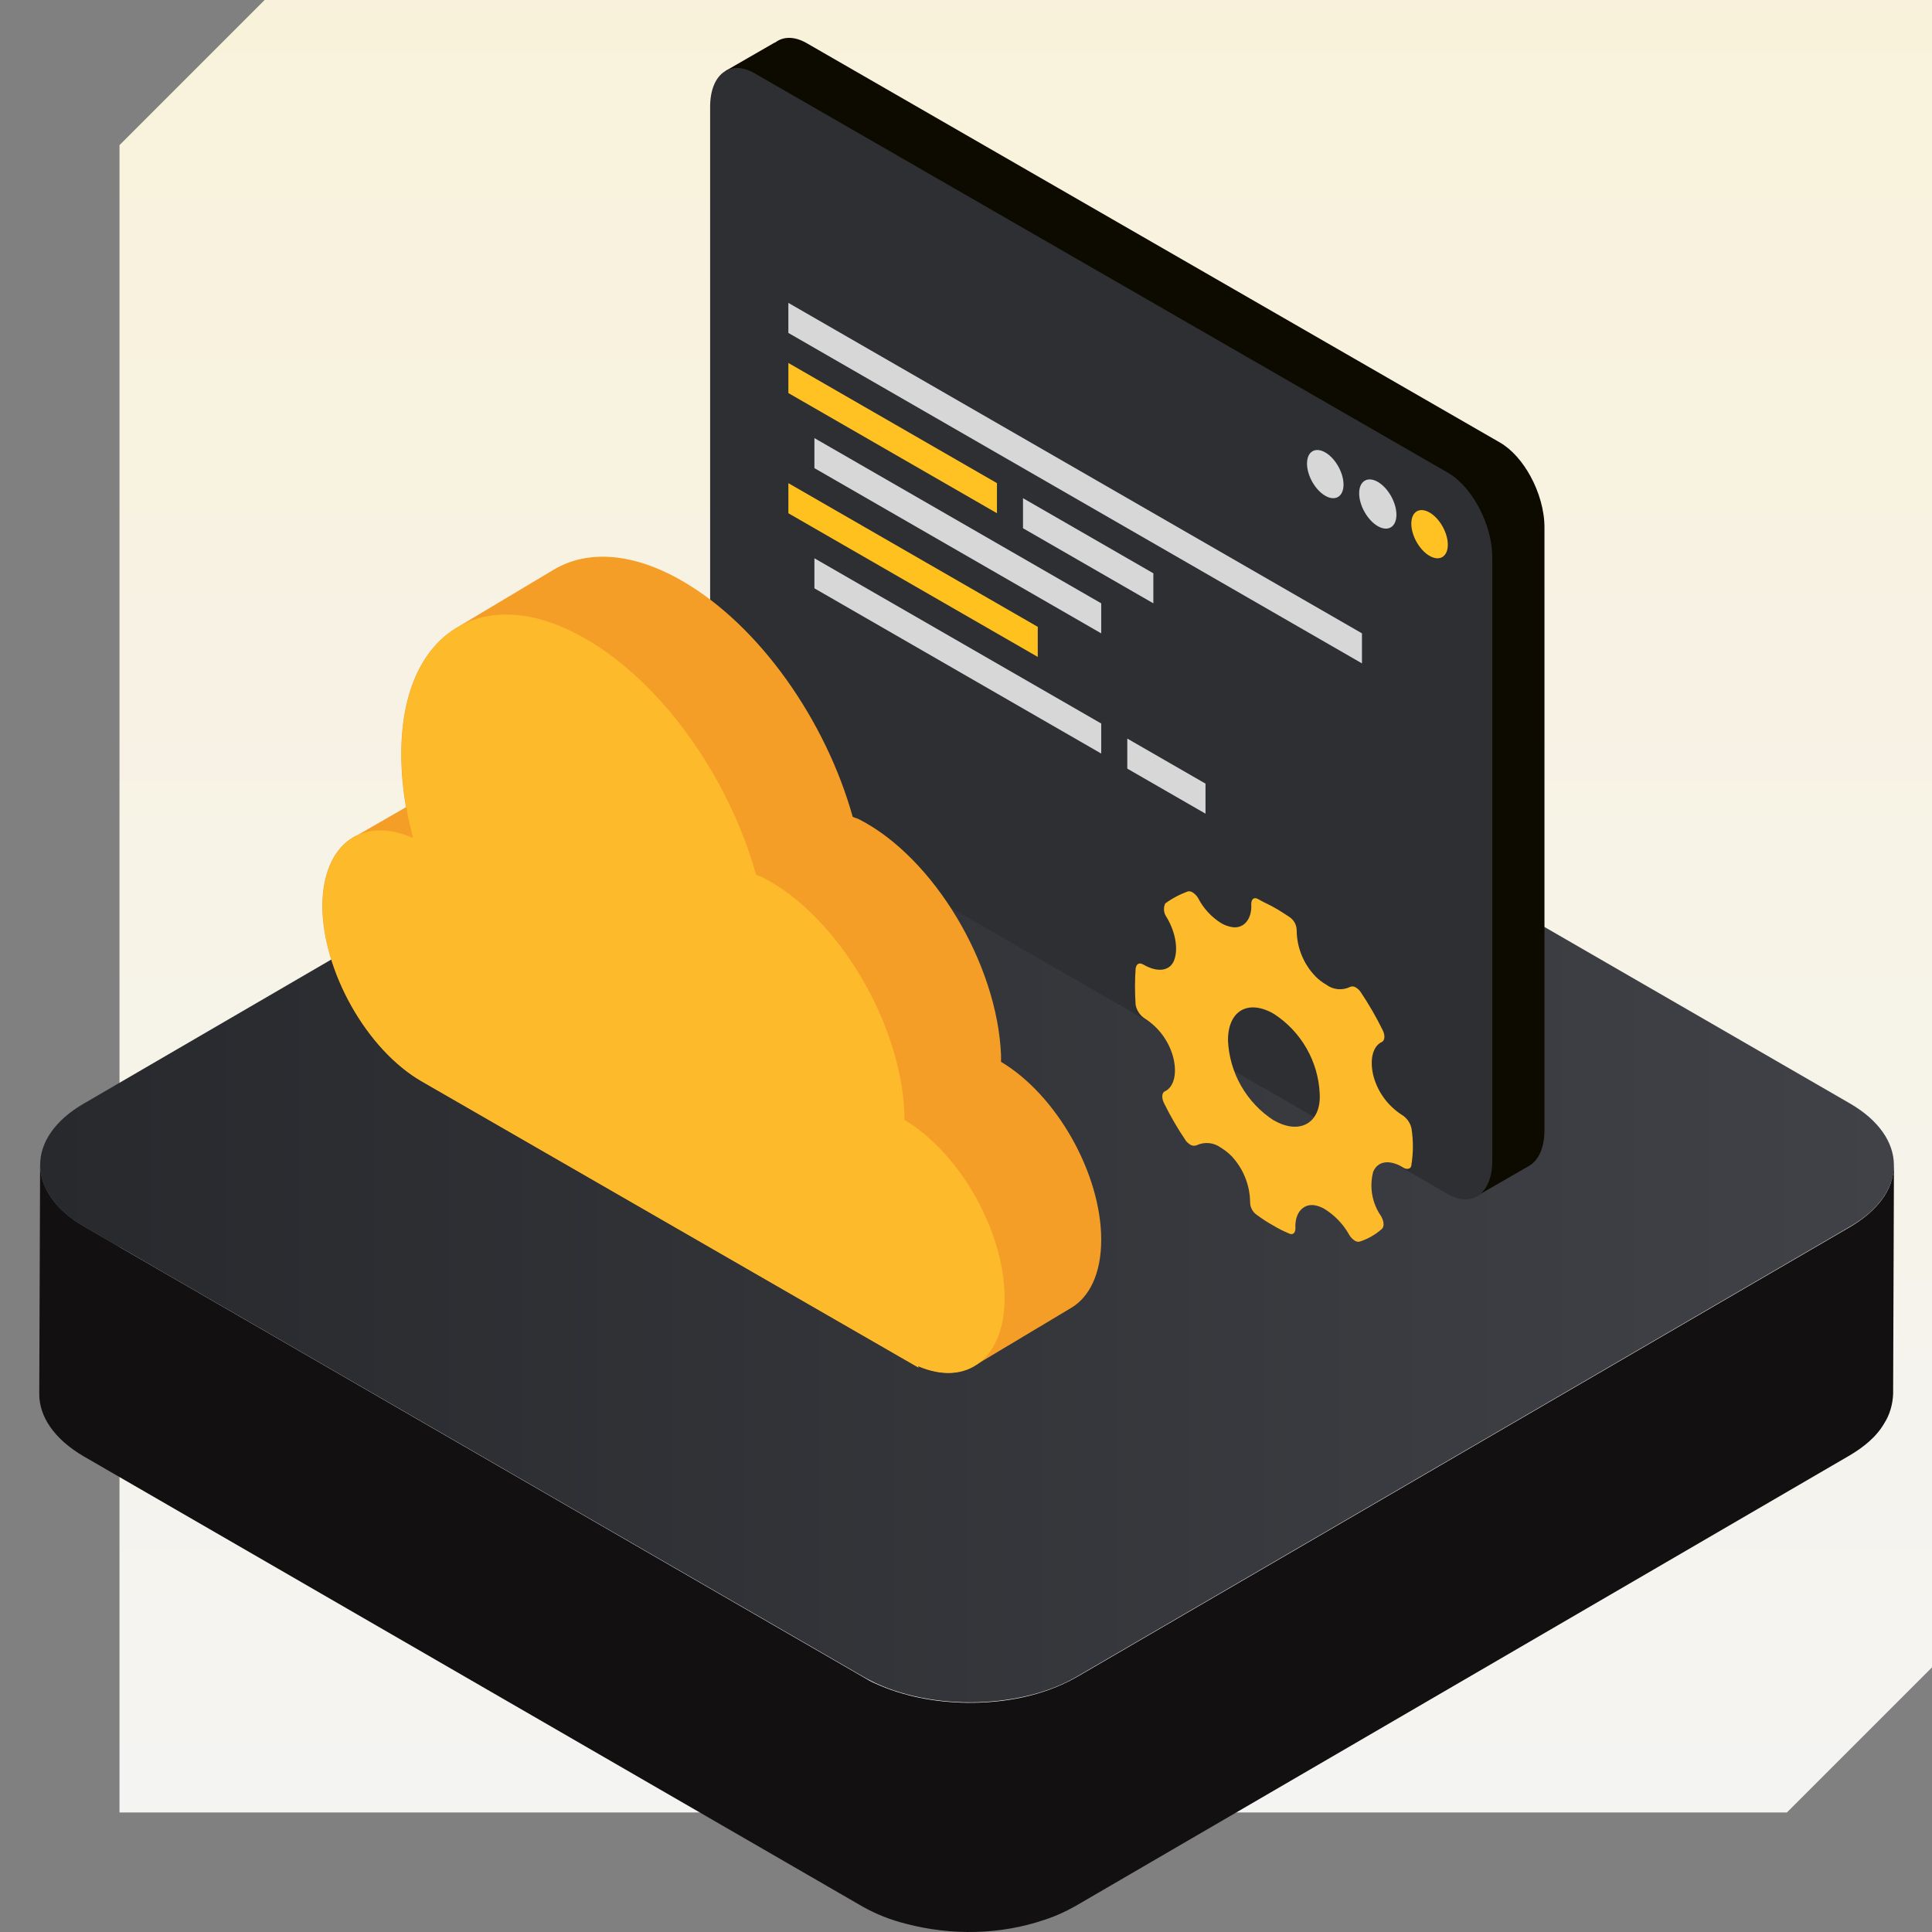
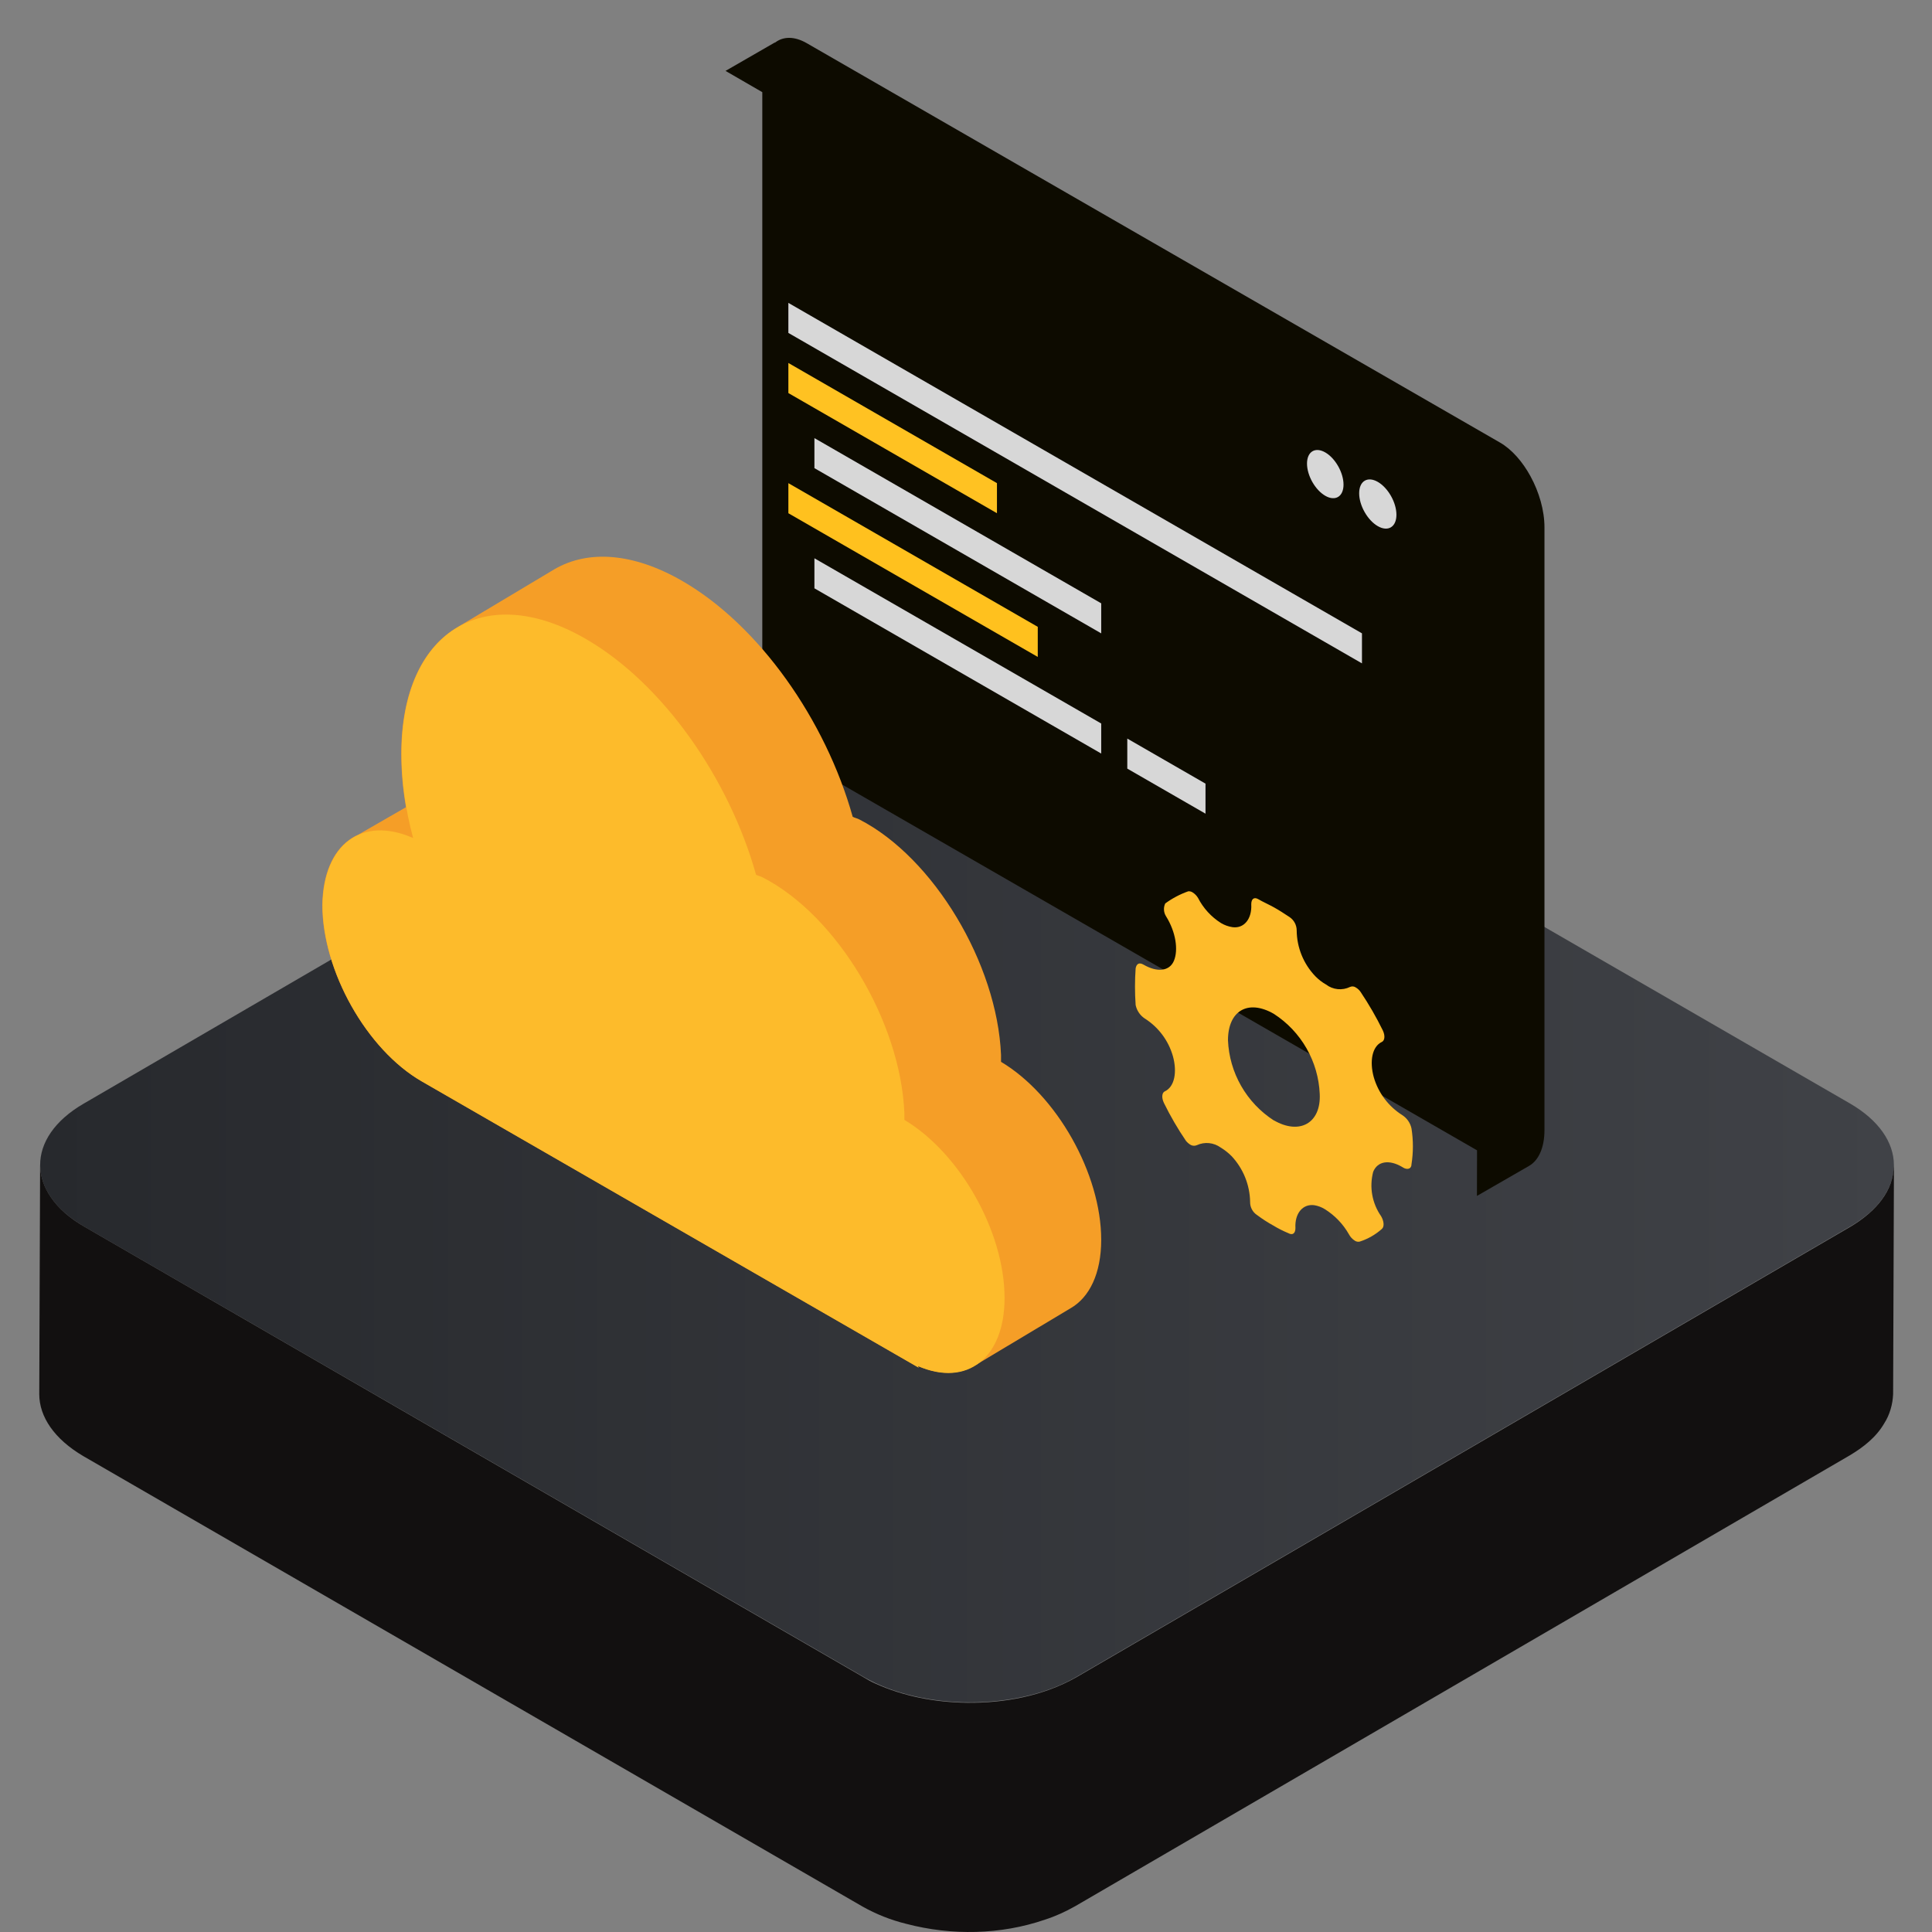
<svg xmlns="http://www.w3.org/2000/svg" width="292" height="292" viewBox="0 0 292 292" fill="none">
  <rect x="0" y="0" width="292" height="292" fill="#808080" stroke="none" />
-   <path d="M18.061 21.938L39.996 0H292V252.001L270.065 273.938H18.061V21.938Z" fill="url(#paint0_linear_25870_98366)" />
  <path d="M279.551 166.747C288.42 171.859 288.484 180.229 279.678 185.341L162.651 253.456C153.845 258.568 139.424 258.568 130.555 253.456L12.761 185.405C3.892 180.293 3.828 171.922 12.634 166.811L129.661 98.695C138.467 93.583 152.824 93.583 161.758 98.695L279.551 166.747Z" fill="url(#paint1_linear_25870_98366)" />
  <path d="M286.187 176.842C285.868 180.676 282.805 183.552 279.679 185.405L162.652 253.52C157.674 256.332 151.804 257.418 146.125 257.354C141.339 257.29 136.553 256.396 132.214 254.415C131.64 254.159 131.066 253.84 130.555 253.52L12.762 185.405C8.295 182.849 6.062 179.398 6.062 176.012L5.934 210.708C5.934 214.095 8.168 217.482 12.634 220.101L130.364 288.153C132.406 289.303 134.639 290.198 137 290.773C143.828 292.562 151.23 292.434 157.93 290.134C159.525 289.623 161.056 288.92 162.524 288.089L279.551 219.974C281.593 218.76 283.571 217.226 284.784 215.117C285.613 213.839 286.06 212.242 286.124 210.708L286.251 176.012C286.251 176.395 286.187 176.587 286.187 176.842Z" fill="#121010" />
  <path fill-rule="evenodd" clip-rule="evenodd" d="M117.129 6.45C118.35 5.493 120.052 5.442 121.934 6.527L226.707 66.887C228.49 67.915 230.112 69.775 231.315 71.978L231.316 71.979C232.617 74.359 233.429 77.14 233.429 79.704V170.787C233.429 173.487 232.528 175.39 231.104 176.21L223.223 180.75L223.238 173.859L121.934 115.497C118.224 113.36 115.212 107.617 115.212 102.68V13.928L109.656 10.715L117.093 6.43L117.129 6.45Z" fill="#0D0B00" />
-   <path fill-rule="evenodd" clip-rule="evenodd" d="M225.545 84.261C225.545 79.322 222.533 73.576 218.823 71.439L114.05 11.078C110.34 8.94 107.328 11.215 107.328 16.154V107.293C107.328 112.232 110.34 117.978 114.05 120.116L218.823 180.477C222.533 182.614 225.545 180.339 225.545 175.4V84.261Z" fill="#2D2F33" />
-   <path d="M216.063 84.014C217.586 84.892 218.822 84.136 218.822 82.327C218.822 80.517 217.586 78.338 216.063 77.461C214.539 76.583 213.304 77.338 213.304 79.148C213.304 80.957 214.539 83.136 216.063 84.014Z" fill="#FFC222" />
  <path d="M208.239 79.522C209.794 80.418 211.055 79.647 211.055 77.799C211.055 75.952 209.794 73.728 208.239 72.832C206.683 71.936 205.422 72.707 205.422 74.554C205.422 76.401 206.683 78.626 208.239 79.522Z" fill="#D7D7D7" />
  <path d="M200.299 74.932C201.823 75.81 203.058 75.054 203.058 73.245C203.058 71.435 201.823 69.256 200.299 68.379C198.775 67.501 197.54 68.256 197.54 70.066C197.54 71.875 198.775 74.054 200.299 74.932Z" fill="#D7D7D7" />
  <path d="M150.679 73.021L119.154 54.859V59.406L150.679 77.567V73.021Z" fill="#FFC222" />
  <path d="M156.847 94.74L119.154 73.025V77.572L156.847 99.287V94.74Z" fill="#FFC11E" />
  <path d="M205.846 95.722L119.153 45.777V50.318L205.846 100.262V95.722Z" fill="#D7D7D7" />
-   <path d="M174.317 86.648L154.615 75.296V79.837L174.317 91.188V86.648Z" fill="#D7D7D7" />
  <path d="M166.437 91.186L123.09 66.214V70.754L166.437 95.726V91.186Z" fill="#D7D7D7" />
  <path d="M166.437 109.352L123.09 84.379V88.919L166.437 113.892V109.352Z" fill="#D7D7D7" />
  <path d="M182.199 118.438L170.377 111.628V116.168L182.199 122.979V118.438Z" fill="#D7D7D7" />
  <path d="M69.21 94.755L83.862 85.996C88.847 83.124 95.617 83.483 103.105 87.798C114.753 94.508 124.798 108.86 128.874 123.445C129.166 123.613 129.603 123.689 129.894 123.857C141.104 129.616 150.713 145.64 151.295 159.434V160.483C159.739 165.523 166.436 177.422 166.436 187.385C166.436 192.46 164.667 196.079 161.811 197.724L147.504 206.285L147.497 206.276C145.198 207.775 142.128 207.924 138.681 206.426L138.826 206.684L63.703 163.405C55.405 158.624 48.708 146.725 48.708 136.762C48.781 132.153 50.285 128.765 52.741 126.964L52.743 126.963C53.185 126.638 53.66 126.364 54.162 126.145L61.36 121.998C60.884 119.282 60.646 116.606 60.646 113.924C60.646 104.477 63.925 97.799 69.21 94.755Z" fill="#F59E27" />
  <path d="M62.438 126.657C61.274 122.313 60.691 118.129 60.691 113.931C60.691 95.565 73.066 87.652 88.498 96.542C100.145 103.252 110.191 117.611 114.267 132.203C114.559 132.371 114.995 132.447 115.286 132.615C126.497 138.374 136.105 154.405 136.687 168.209V169.258C145.132 174.298 151.829 186.202 151.829 196.172C151.829 205.268 146.151 209.693 138.726 206.465L138.871 206.724L63.748 163.445C55.45 158.664 48.753 146.76 48.753 136.789C48.899 127.603 54.722 123.261 62.438 126.657Z" fill="#FDBB2B" />
  <path d="M213.333 170.557C213.612 172.346 213.612 174.168 213.333 175.957C213.333 176.718 212.657 176.805 212.119 176.493L211.859 176.338C209.97 175.247 208.219 175.472 207.543 177.099C207.242 178.238 207.193 179.429 207.4 180.588C207.606 181.748 208.063 182.849 208.739 183.814C209.138 184.507 209.276 185.355 208.86 185.735C207.886 186.604 206.741 187.259 205.497 187.657C205.372 187.683 205.244 187.685 205.119 187.661C204.994 187.637 204.875 187.589 204.769 187.518C204.395 187.284 204.09 186.956 203.885 186.566C203.007 185.015 201.756 183.706 200.244 182.759C199.753 182.451 199.205 182.245 198.632 182.153C196.898 181.928 195.667 183.382 195.789 185.614C195.789 186.376 195.39 186.757 194.714 186.376C193.923 186.048 193.158 185.661 192.426 185.216C191.588 184.753 190.783 184.232 190.016 183.659C189.679 183.444 189.403 183.147 189.215 182.795C189.026 182.444 188.932 182.05 188.941 181.651C188.897 179.075 187.896 176.608 186.133 174.728C185.645 174.236 185.097 173.805 184.503 173.447C183.987 173.068 183.379 172.834 182.741 172.77C182.104 172.706 181.461 172.814 180.88 173.084C180.715 173.155 180.534 173.183 180.355 173.164C180.176 173.146 180.005 173.083 179.857 172.98C179.636 172.837 179.437 172.662 179.268 172.461C178.01 170.616 176.886 168.684 175.904 166.68C175.506 165.832 175.644 165.123 176.043 164.949C177.534 164.257 177.933 162.025 177.274 159.636C176.601 157.261 175.069 155.22 172.975 153.907C172.287 153.435 171.809 152.716 171.64 151.9C171.509 150.05 171.509 148.194 171.64 146.344C171.778 145.652 172.177 145.41 172.853 145.808C174.864 146.967 176.754 146.829 177.43 145.202C178.106 143.575 177.725 140.875 176.234 138.487C176.051 138.2 175.944 137.872 175.923 137.533C175.901 137.194 175.967 136.855 176.112 136.548C177.172 135.771 178.34 135.153 179.58 134.714C179.811 134.687 180.044 134.742 180.238 134.87C180.581 135.08 180.867 135.371 181.071 135.718C181.866 137.268 183.063 138.577 184.538 139.508C185.07 139.825 185.659 140.037 186.271 140.131C188.005 140.373 189.236 138.902 189.114 136.67C189.114 135.891 189.513 135.51 190.189 135.908C190.865 136.306 191.767 136.704 192.547 137.137C193.327 137.57 194.09 138.071 194.905 138.608C195.234 138.83 195.504 139.129 195.691 139.479C195.878 139.829 195.977 140.219 195.98 140.616C195.999 143.196 197.004 145.672 198.788 147.538C199.269 148.034 199.818 148.459 200.418 148.802C200.928 149.192 201.538 149.433 202.177 149.497C202.817 149.561 203.462 149.446 204.041 149.165C204.183 149.101 204.339 149.074 204.494 149.09C204.65 149.105 204.798 149.161 204.925 149.252C205.217 149.425 205.466 149.662 205.653 149.944C206.898 151.799 208.016 153.736 208.999 155.742C209.398 156.59 209.259 157.282 208.86 157.473C207.369 158.165 206.971 160.415 207.629 162.803C208.313 165.173 209.842 167.211 211.929 168.532C212.285 168.76 212.593 169.057 212.834 169.404C213.075 169.752 213.244 170.144 213.333 170.557ZM192.53 169.328C196.43 171.578 199.672 169.744 199.464 165.348C199.36 162.922 198.677 160.557 197.47 158.45C196.264 156.342 194.57 154.553 192.53 153.233C188.629 150.983 185.595 152.748 185.595 157.23C185.698 159.656 186.381 162.022 187.587 164.13C188.794 166.237 190.488 168.026 192.53 169.346V169.328Z" fill="#FDBB2B" />
  <defs>
    <linearGradient id="paint0_linear_25870_98366" x1="146" y1="-55.711" x2="146" y2="292" gradientUnits="userSpaceOnUse">
      <stop stop-color="#FAF1D6" />
      <stop offset="1" stop-color="#F4F4F4" />
    </linearGradient>
    <linearGradient id="paint1_linear_25870_98366" x1="6.085" y1="176.082" x2="286.229" y2="176.082" gradientUnits="userSpaceOnUse">
      <stop stop-color="#27292D" />
      <stop offset="1" stop-color="#404247" />
    </linearGradient>
  </defs>
</svg>